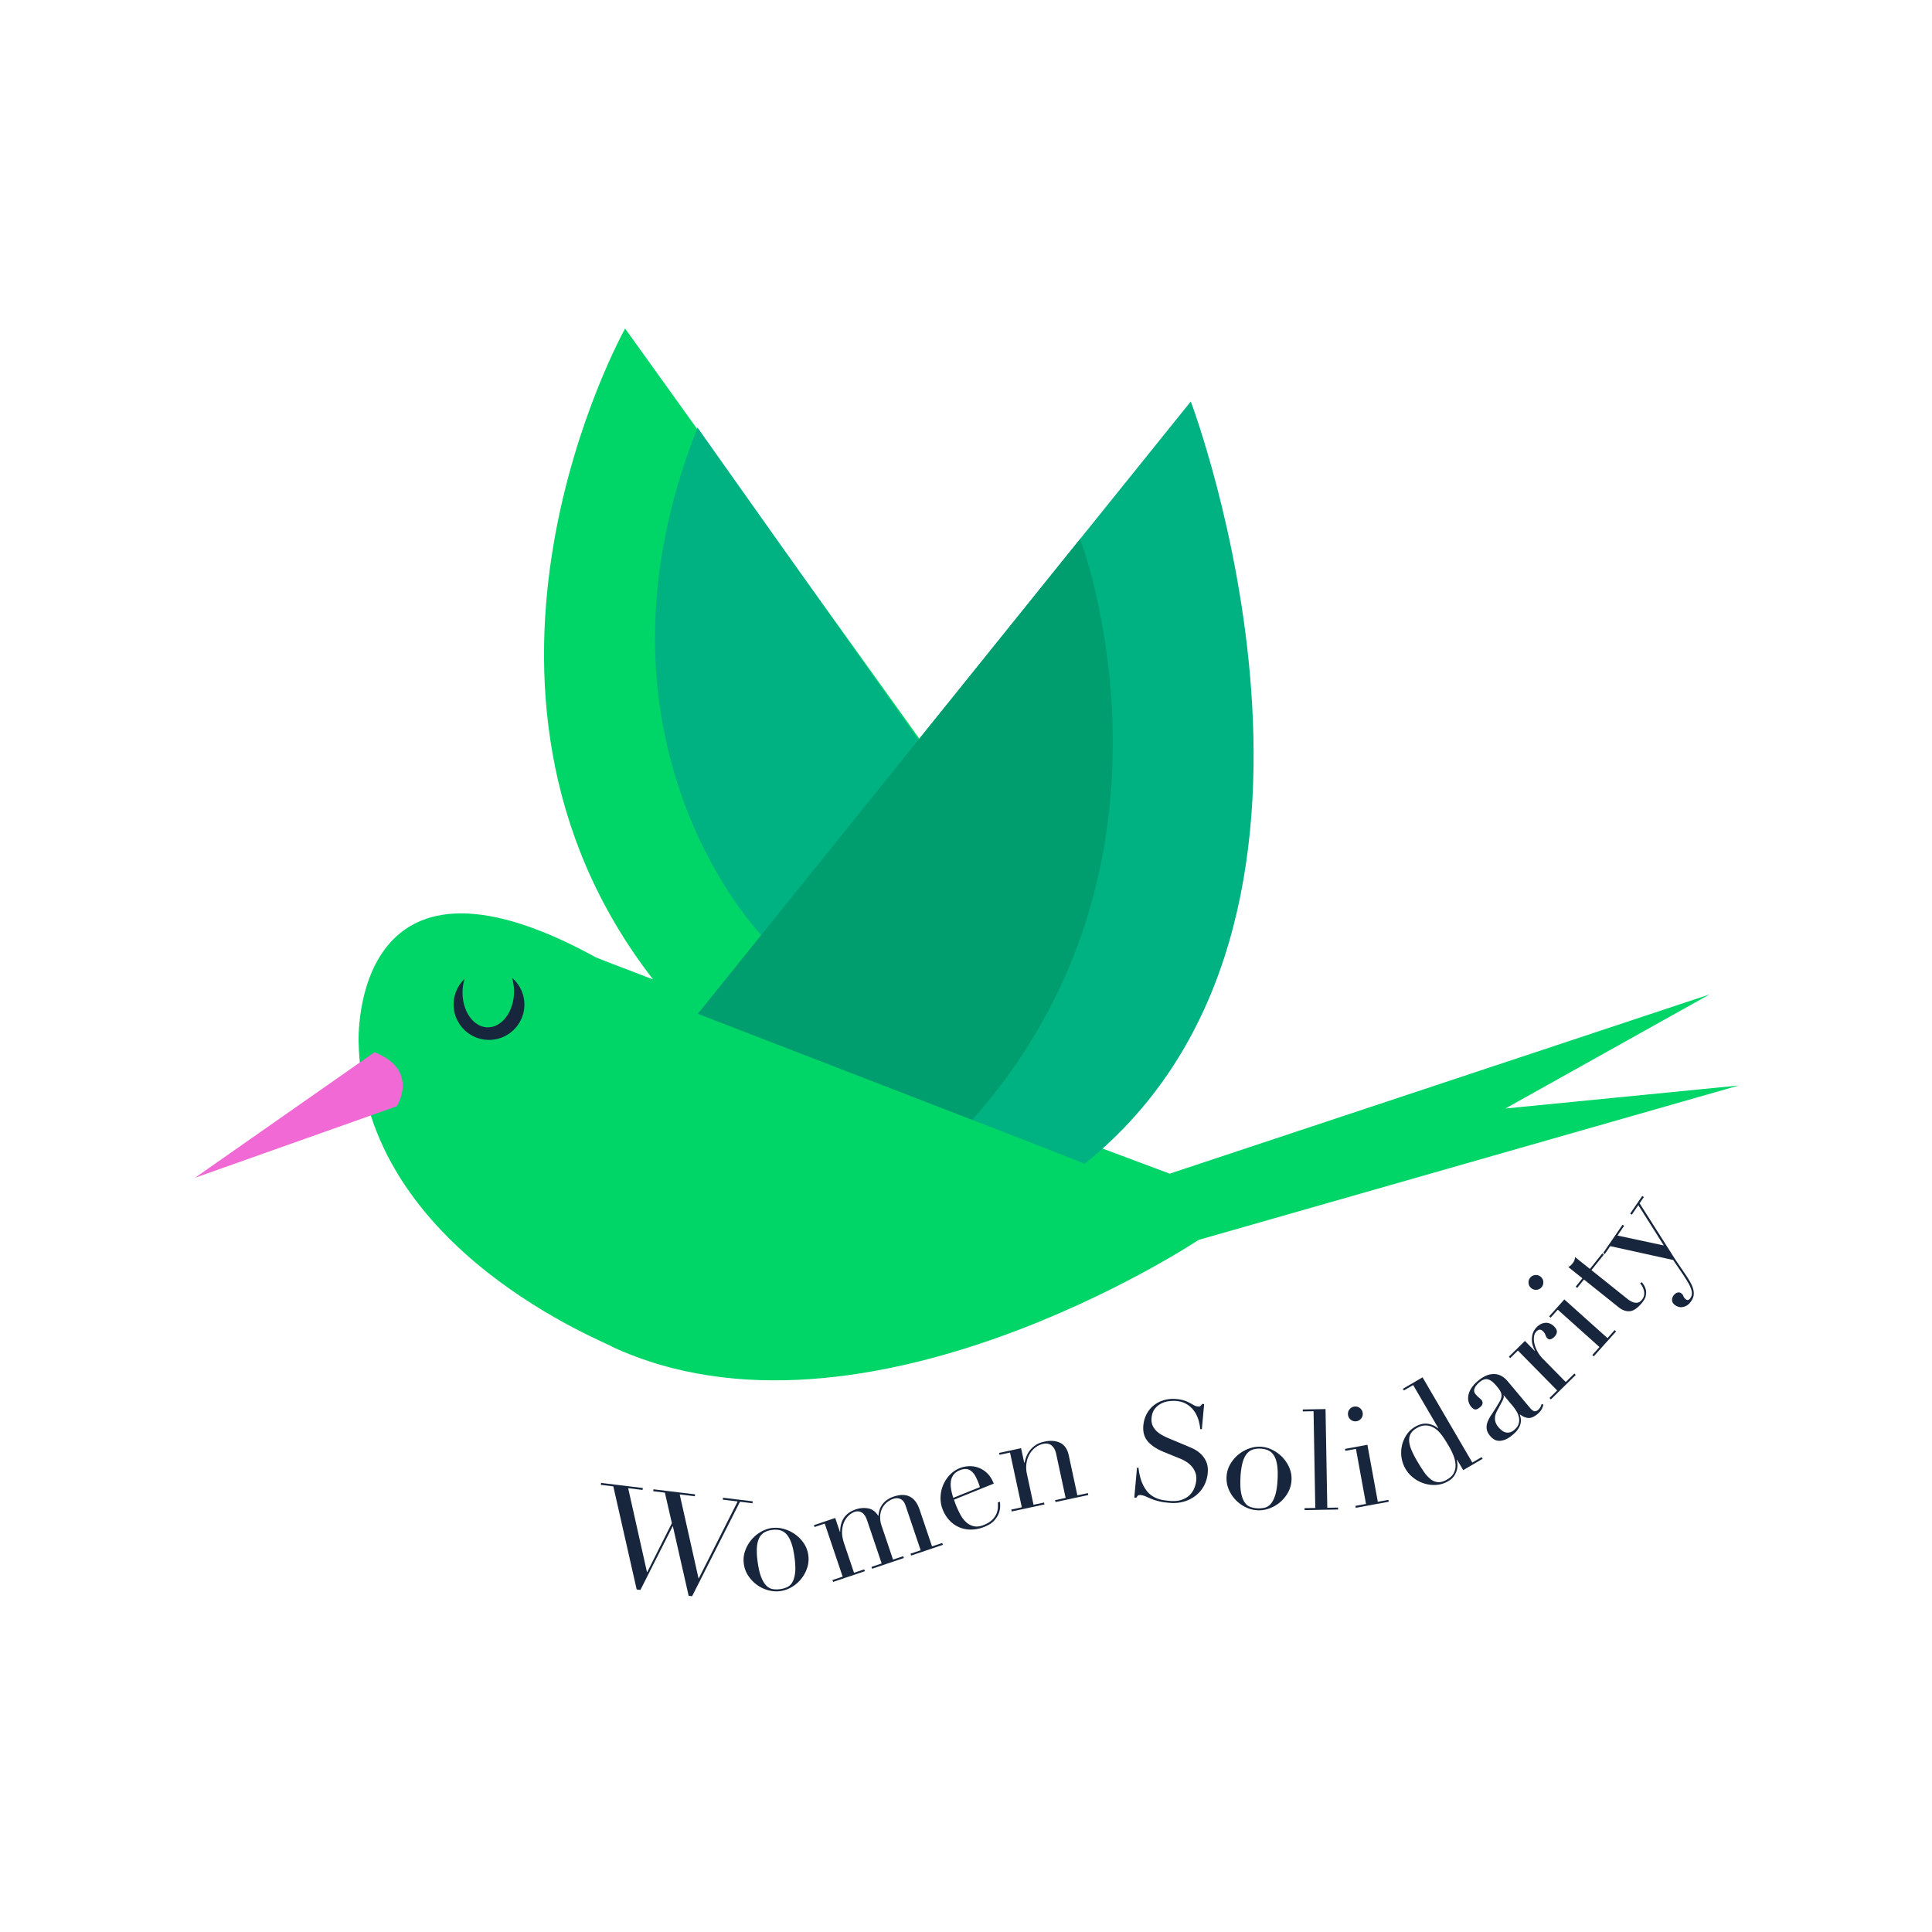
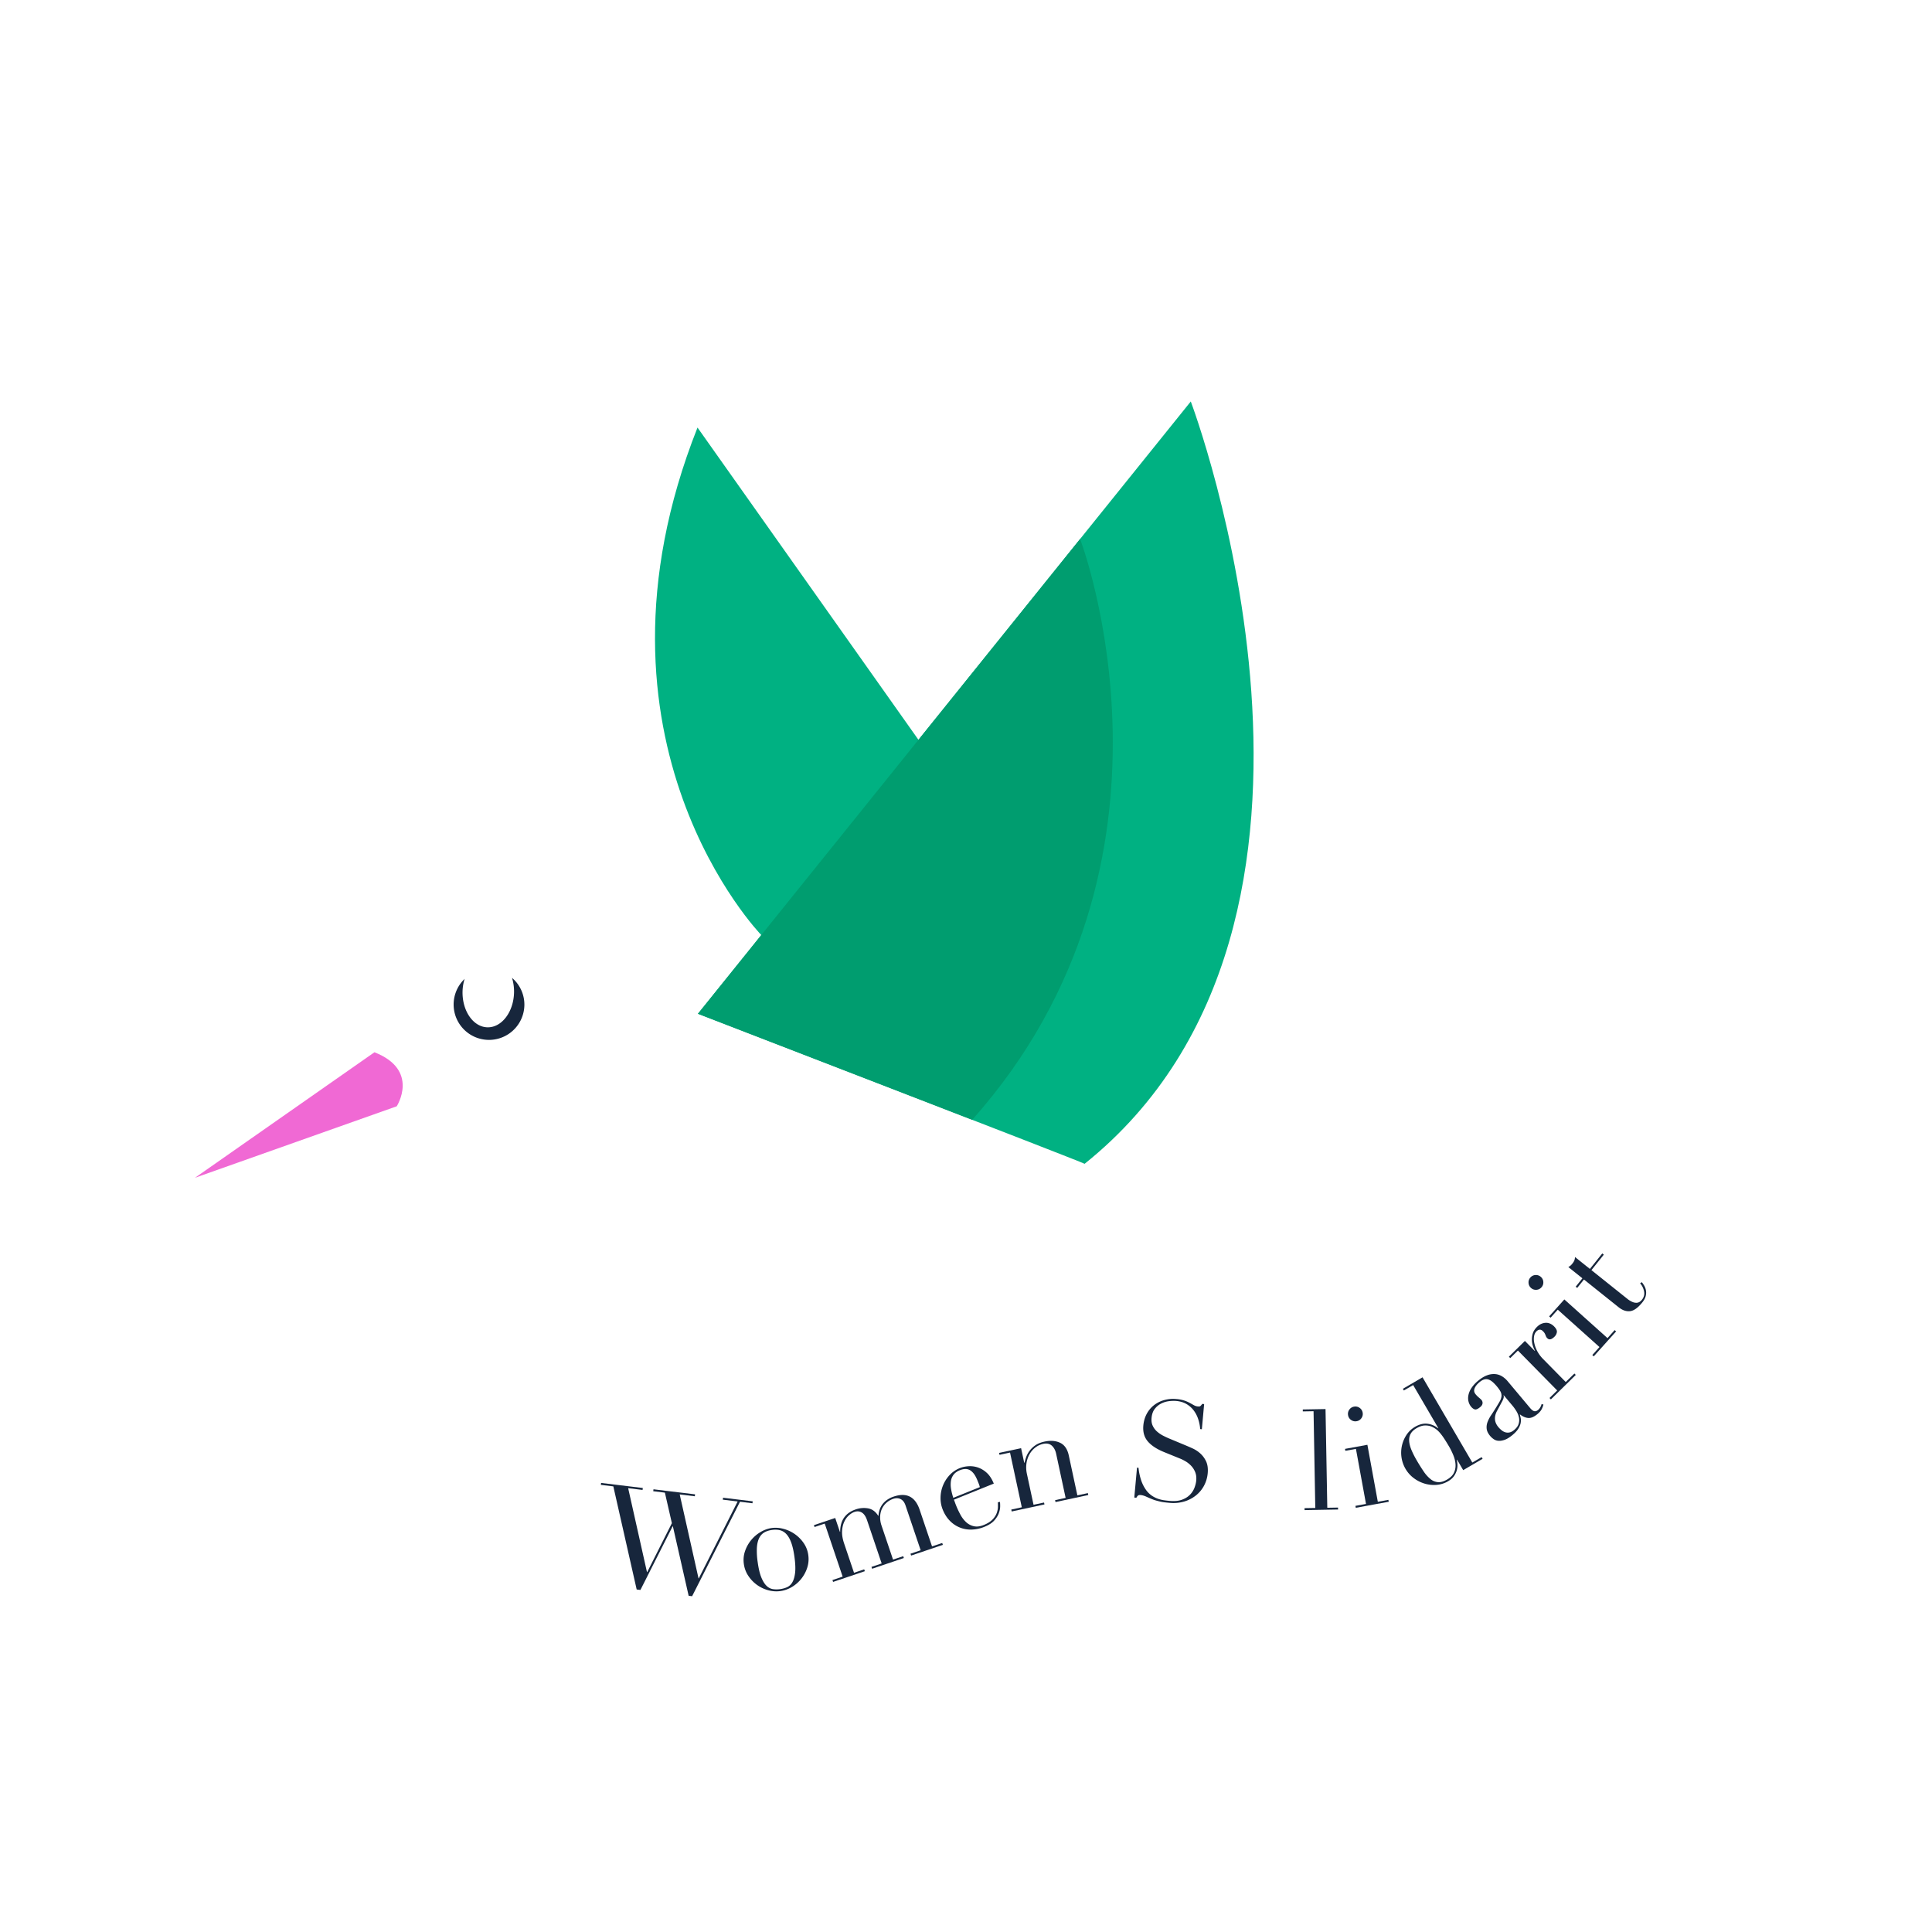
<svg xmlns="http://www.w3.org/2000/svg" data-bbox="20.183 34.01 159.817 131.23" viewBox="0 0 200 200" height="200" width="200" data-type="color">
  <g>
-     <path d="m155.841 114.751 21.134-11.809-55.892 18.556S93.76 111.276 76.128 104.62c6.338-7.314 21.762-24.36 21.762-24.36L64.711 34.01s-20.69 36.969 2.897 67.383c-3.92-1.492-6.297-2.413-6.066-2.367-25.333-13.839-24.417 8.857-24.417 8.857.217 10.853 6.811 18.685 13.335 23.831 6.412 5.057 12.757 7.52 12.92 7.708 25.965 12.029 60.7-11.067 60.7-11.067L180 112.371l-24.159 2.38z" fill="#00D667" data-color="1" />
    <path d="M123.269 41.561 95.078 76.584 72.206 44.26c-12.876 32.506 6.603 52.536 6.603 52.536l-6.56 8.15s39.717 15.316 40.031 15.531c31.358-25.149 10.989-78.916 10.989-78.916z" fill="#00B182" data-color="2" />
    <path d="m38.763 108.93-18.58 12.994 20.885-7.401s2.415-3.75-2.305-5.593z" fill="#F069D4" data-color="3" />
    <path d="M111.813 55.794s12.72 33.286-11.168 60.128l-28.397-10.976 39.565-49.152z" fill="#009D6F" data-color="4" />
    <path d="M53.004 101.227c.143.468.222.983.209 1.527-.051 2.022-1.286 3.631-2.758 3.593-1.472-.037-2.623-1.707-2.572-3.729.012-.453.09-.881.21-1.279a3.662 3.662 0 1 0 6.19 2.74 3.638 3.638 0 0 0-1.279-2.852z" fill="#17263C" data-color="5" />
    <path fill="#17263C" d="m77.92 155.417-3.07-.372-.024.201 1.535.186-4.022 7.956-.029-.004-1.946-8.68 1.564.19.025-.201-4.305-.522-.024.201 1.205.146.723 3.16-2.55 5.062-.029-.003-1.946-8.68 1.492.181.025-.201-4.319-.524-.024.201 1.291.156 2.417 10.674.388.047 3.332-6.584.029.004 1.631 7.185.359.044 4.957-9.779 1.291.157.024-.201z" data-color="5" />
    <path d="M83.187 159.724a3.657 3.657 0 0 0-2.098-1.462 3.099 3.099 0 0 0-1.2-.083 3.09 3.09 0 0 0-1.133.404 3.651 3.651 0 0 0-1.625 1.974c-.15.429-.193.878-.128 1.345.062.449.215.858.461 1.227a3.588 3.588 0 0 0 2.057 1.49c.425.116.847.146 1.266.088.42-.058.819-.2 1.196-.427a3.603 3.603 0 0 0 1.579-1.989c.137-.422.174-.858.112-1.306a2.835 2.835 0 0 0-.487-1.261zm-.879 3.097c-.05.415-.146.742-.288.98a1.205 1.205 0 0 1-.543.505c-.22.098-.459.165-.717.201s-.506.036-.744 0a1.204 1.204 0 0 1-.659-.339c-.201-.191-.382-.48-.542-.867-.16-.386-.287-.918-.38-1.596a7.668 7.668 0 0 1-.084-1.455c.023-.397.097-.728.221-.993s.298-.466.522-.604.498-.229.823-.274c.324-.045.613-.031.867.041.253.072.475.219.666.441s.351.521.481.897.234.85.312 1.423c.093.678.114 1.224.065 1.64z" fill="#17263C" data-color="5" />
    <path d="m96.484 160.083-1.281-3.792c-.46-1.36-1.356-1.815-2.688-1.365a2.579 2.579 0 0 0-.723.366c-.199.149-.36.312-.482.491a1.989 1.989 0 0 0-.27.557c-.057.192-.09.381-.098.567l-.028.009c-.267-.428-.61-.684-1.029-.766a2.533 2.533 0 0 0-1.313.108c-.512.173-.904.448-1.178.826-.274.377-.415.872-.421 1.485l-.027.009-.485-1.438-2.204.745.065.192 1.054-.356 1.854 5.491-1.054.356.065.192 3.286-1.11-.065-.192-1.054.356-1.027-3.04c-.16-.474-.23-.899-.209-1.272.021-.373.096-.696.223-.967.127-.272.288-.494.484-.667.195-.173.39-.292.581-.357.274-.092.525-.071.754.066s.411.405.547.807l1.508 4.464-1.054.356.065.192 3.286-1.11-.065-.192-1.054.356-1.18-3.491a2.617 2.617 0 0 1-.153-1.017c.022-.312.094-.586.218-.821s.285-.434.484-.598a1.99 1.99 0 0 1 .641-.361c.292-.099.552-.09.779.026.227.116.393.33.498.64l1.573 4.655-1.054.357.065.192 3.286-1.11-.065-.191-1.055.352z" fill="#17263C" data-color="5" />
    <path d="M103.298 155.517c.007.122.01.282.007.48s-.045.41-.125.635a1.918 1.918 0 0 1-.433.665c-.207.219-.508.408-.901.567-.393.158-.742.201-1.047.127a1.745 1.745 0 0 1-.796-.427 2.987 2.987 0 0 1-.586-.777 8.904 8.904 0 0 1-.563-1.261 7.386 7.386 0 0 0-.104-.278l4.127-1.666c-.198-.491-.447-.869-.745-1.133a2.59 2.59 0 0 0-.938-.549 2.57 2.57 0 0 0-.973-.114 2.91 2.91 0 0 0-.858.191 2.92 2.92 0 0 0-1.074.738 3.48 3.48 0 0 0-.924 2.322c-.007.434.069.847.227 1.24.184.456.427.838.729 1.147a2.983 2.983 0 0 0 2.264.917 3.76 3.76 0 0 0 1.326-.287c.447-.18.783-.397 1.009-.648.226-.252.384-.503.475-.753.091-.25.138-.482.141-.695a4.11 4.11 0 0 0-.017-.485l-.221.044zm-4.839-1.35a2.728 2.728 0 0 1-.025-.816c.033-.252.124-.478.272-.678.147-.2.373-.361.677-.484.17-.068.338-.108.505-.118a.927.927 0 0 1 .475.096c.149.075.293.199.431.371.137.173.267.412.39.715l.135.335c.043.107.081.227.114.359l-2.747 1.109a6.078 6.078 0 0 1-.227-.889z" fill="#17263C" data-color="5" />
    <path d="m111.528 154.799-.886-4.125c-.142-.659-.441-1.098-.896-1.315-.456-.217-.994-.26-1.616-.126-.405.087-.735.225-.991.412a2.526 2.526 0 0 0-.935 1.258 6.25 6.25 0 0 0-.147.519l-.029.006-.325-1.512-2.275.488.042.198 1.088-.233 1.218 5.666-1.088.234.043.198 3.391-.729-.042-.198-1.088.234-.686-3.194a3.07 3.07 0 0 1-.048-1.083c.049-.345.152-.658.309-.938a2.31 2.31 0 0 1 .602-.706c.245-.191.518-.318.819-.383.367-.079.663-.019.889.178.224.198.377.481.455.848l.981 4.564-1.088.234.042.198 3.391-.729-.042-.198-1.088.234z" fill="#17263C" data-color="5" />
    <path d="M124.239 150.448a3.157 3.157 0 0 0-.774-.506c-.27-.121-.493-.219-.67-.293l-1.692-.705a8.302 8.302 0 0 1-.717-.334 3.002 3.002 0 0 1-.628-.434 1.799 1.799 0 0 1-.432-.591c-.106-.227-.144-.494-.116-.801.035-.384.143-.693.324-.928.181-.235.398-.419.652-.551.254-.132.523-.216.807-.253.284-.037.541-.045.772-.024.412.037.768.145 1.066.322.298.177.547.398.745.663.199.265.353.564.463.898.11.334.178.676.204 1.027l.173.016.236-2.605-.201-.018a.976.976 0 0 1-.203.236c-.046.03-.132.039-.256.027a.972.972 0 0 1-.388-.122l-.421-.234a3.775 3.775 0 0 0-.565-.247 3.458 3.458 0 0 0-.834-.162 3.428 3.428 0 0 0-1.294.115 3.023 3.023 0 0 0-1.058.542 2.834 2.834 0 0 0-.735.898c-.187.356-.3.75-.339 1.181-.06.662.091 1.208.453 1.637.362.429.922.8 1.677 1.11l1.609.654c.197.076.403.177.618.302.216.126.412.282.589.467.177.185.317.404.42.655.103.251.139.544.109.881-.021.23-.083.478-.184.745a2.109 2.109 0 0 1-.472.726c-.213.218-.49.388-.83.512-.34.124-.765.163-1.273.117a12.268 12.268 0 0 1-.581-.067 3.296 3.296 0 0 1-.639-.159 2.729 2.729 0 0 1-.644-.334 2.446 2.446 0 0 1-.585-.59 3.774 3.774 0 0 1-.474-.928 5.764 5.764 0 0 1-.291-1.347l-.158-.014-.281 3.094.216.02a.762.762 0 0 1 .158-.218c.058-.053.159-.073.303-.06.163.015.351.071.565.167.213.097.413.183.6.258.159.063.304.112.437.148.132.036.264.07.397.101s.275.057.429.075c.153.019.33.037.532.055a3.975 3.975 0 0 0 1.551-.142 3.579 3.579 0 0 0 1.219-.644 3.24 3.24 0 0 0 .825-1.013c.205-.393.328-.814.369-1.265.044-.489-.013-.901-.171-1.235a2.554 2.554 0 0 0-.612-.825z" fill="#17263C" data-color="5" />
-     <path d="M132.715 150.81a3.682 3.682 0 0 0-1.047-.742 3.1 3.1 0 0 0-1.163-.306 3.09 3.09 0 0 0-1.189.185 3.657 3.657 0 0 0-1.966 1.634 2.839 2.839 0 0 0-.378 1.297 2.91 2.91 0 0 0 .222 1.292 3.587 3.587 0 0 0 1.742 1.848c.395.194.804.302 1.228.324.424.022.842-.043 1.255-.196a3.59 3.59 0 0 0 1.924-1.659c.213-.389.331-.81.354-1.262a2.865 2.865 0 0 0-.242-1.33 3.681 3.681 0 0 0-.74-1.085zm-.461 2.342c-.035.683-.117 1.224-.243 1.623-.127.399-.282.702-.467.909a1.204 1.204 0 0 1-.628.394 2.65 2.65 0 0 1-.741.063 2.655 2.655 0 0 1-.731-.139 1.21 1.21 0 0 1-.584-.457c-.162-.225-.286-.543-.371-.952-.085-.41-.11-.956-.075-1.639a7.62 7.62 0 0 1 .19-1.445c.097-.385.231-.697.403-.934.171-.237.38-.402.626-.496.246-.093.532-.131.86-.115.327.017.609.084.843.203.235.119.426.304.572.558.146.254.248.577.304.971.058.394.072.879.042 1.456z" fill="#17263C" data-color="5" />
    <path fill="#17263C" d="m137.401 156.082-.183-10.216-2.355.042.004.202 1.112-.02.179 10.014-1.113.019.004.203 3.468-.062-.004-.202-1.112.02z" data-color="5" />
    <path d="M139.871 146.999c.174.12.364.161.573.123a.736.736 0 0 0 .493-.318.737.737 0 0 0 .123-.573.739.739 0 0 0-.318-.493.739.739 0 0 0-.573-.123.739.739 0 0 0-.493.318.739.739 0 0 0-.123.573.734.734 0 0 0 .318.493z" fill="#17263C" data-color="5" />
    <path fill="#17263C" d="m142.631 155.464-1.079-5.9-2.317.424.036.199 1.095-.2 1.042 5.7-1.095.2.037.2 3.412-.625-.036-.198-1.095.2z" data-color="5" />
    <path d="m152.414 151.402-5.153-8.823-2.034 1.188.102.175.961-.561 2.61 4.468-.025.014a2.113 2.113 0 0 0-1.079-.473c-.414-.059-.85.045-1.308.312a2.64 2.64 0 0 0-.876.821 3.339 3.339 0 0 0-.118 3.525c.224.382.509.705.857.964.347.26.723.451 1.128.571a3.35 3.35 0 0 0 1.239.13 2.754 2.754 0 0 0 1.181-.371c.283-.165.494-.353.634-.563.139-.21.235-.419.286-.628s.069-.403.053-.583a3.982 3.982 0 0 0-.061-.45l.025-.014.634 1.085 2.009-1.173-.102-.175-.963.561zm-1.894 1.04c-.125.274-.362.513-.711.717-.341.199-.65.29-.928.274a1.393 1.393 0 0 1-.785-.311 3.533 3.533 0 0 1-.716-.795 19.333 19.333 0 0 1-.726-1.158 8.987 8.987 0 0 1-.539-1.066c-.136-.328-.215-.63-.237-.907s.026-.529.145-.755c.119-.225.324-.424.615-.594.308-.18.593-.274.856-.282.263-.009.505.034.727.127.151.068.295.151.431.25s.274.231.415.394c.14.164.286.36.437.59.151.23.321.507.511.831.16.274.304.57.433.885.129.316.204.626.226.931.022.306-.03.595-.154.869z" fill="#17263C" data-color="5" />
    <path d="M159.44 145.698c-.063.104-.136.19-.217.258-.126.105-.253.149-.381.13-.128-.018-.283-.134-.462-.348l-2.311-2.758a2.375 2.375 0 0 0-.567-.496 1.618 1.618 0 0 0-.708-.237 1.945 1.945 0 0 0-.842.12c-.3.107-.62.303-.959.587a3.326 3.326 0 0 0-.664.726 2.12 2.12 0 0 0-.315.726c-.048.235-.048.458.003.667.05.21.143.396.279.558.117.14.243.23.376.269.134.039.322-.043.566-.247.14-.118.218-.242.233-.374a.451.451 0 0 0-.107-.353 2.257 2.257 0 0 0-.261-.243 2.662 2.662 0 0 1-.344-.344c-.161-.192-.198-.397-.11-.615.088-.218.253-.429.497-.633.185-.155.354-.252.508-.293a.74.74 0 0 1 .445.013c.142.05.284.136.424.258.139.121.283.271.432.448.185.222.316.411.391.568a.859.859 0 0 1 .086.474 1.41 1.41 0 0 1-.19.527 23.44 23.44 0 0 1-.885 1.419 3.454 3.454 0 0 0-.363.691c-.089.232-.12.468-.094.71.027.242.148.492.365.75.093.111.21.217.352.318a.97.97 0 0 0 .497.177c.19.017.406-.017.65-.102.243-.085.52-.257.831-.517.273-.229.472-.449.597-.66.125-.211.202-.408.231-.59.03-.182.029-.345-.003-.488a6.445 6.445 0 0 0-.087-.351l.022-.019c.288.224.575.345.86.364.286.018.606-.121.96-.418.192-.161.331-.325.418-.491.086-.167.147-.327.181-.482l-.191-.047a1.186 1.186 0 0 1-.143.348zm-2.225 1.676c-.064.231-.219.448-.463.652-.17.142-.333.229-.49.259a.885.885 0 0 1-.439-.018 1.134 1.134 0 0 1-.387-.214 2.524 2.524 0 0 1-.321-.315c-.217-.258-.335-.527-.355-.806-.02-.279.048-.565.204-.859l.553-1.029c.149-.288.19-.485.124-.594l.022-.019.928 1.108c.124.148.248.323.374.525.126.203.215.414.267.634.053.22.047.446-.017.676z" fill="#17263C" data-color="5" />
    <path d="m162.085 143.067-2.321-2.359a3.504 3.504 0 0 1-.647-.874 3.151 3.151 0 0 1-.294-.835 1.822 1.822 0 0 1-.01-.7.89.89 0 0 1 .229-.468c.24-.237.469-.245.685-.025.088.089.149.165.182.227s.061.12.08.174c.02.055.042.108.065.159a.605.605 0 0 0 .126.17c.189.192.435.14.737-.158a.83.83 0 0 0 .249-.468c.029-.177-.068-.379-.292-.605a1.387 1.387 0 0 0-.355-.259 1.018 1.018 0 0 0-.433-.111 1.267 1.267 0 0 0-.481.088c-.167.064-.33.173-.488.328-.22.217-.367.442-.44.676a2.156 2.156 0 0 0 .015 1.324c.067.191.137.352.211.482l-.021.02-1.023-1.04-1.659 1.632.142.144.793-.78 4.064 4.131-.794.781.142.144 2.576-2.533-.142-.145-.896.88z" fill="#17263C" data-color="5" />
    <path d="M159.04 133.52a.737.737 0 0 0 .529-.254.742.742 0 0 0 .195-.553.739.739 0 0 0-.254-.528.742.742 0 0 0-.553-.195.737.737 0 0 0-.528.254.738.738 0 0 0-.195.553c.012.211.096.387.254.529s.341.205.552.194z" fill="#17263C" data-color="5" />
    <path fill="#17263C" d="m166.406 138.52-4.467-4.003-1.572 1.755.151.135.742-.829 4.316 3.867-.742.829.151.135 2.314-2.582-.151-.136-.742.829z" data-color="5" />
    <path d="M170.209 133.094a3.247 3.247 0 0 0-.246-.363l-.182.113c.212.244.35.524.412.838.063.315-.011.604-.222.868-.06.075-.133.143-.219.205a.624.624 0 0 1-.317.107.987.987 0 0 1-.436-.08 2.24 2.24 0 0 1-.563-.348l-3.692-2.95 1.281-1.603-.158-.126-1.281 1.603-1.546-1.236c0 .124-.02.237-.059.341-.04.104-.105.212-.195.325a1.401 1.401 0 0 1-.239.253 2.8 2.8 0 0 1-.192.124l1.456 1.164-.695.869.158.126.695-.869 3.59 2.869c.399.319.797.454 1.192.407.395-.048.819-.354 1.27-.918.181-.226.295-.443.344-.65.049-.207.056-.402.022-.584a1.49 1.49 0 0 0-.178-.485z" fill="#17263C" data-color="5" />
-     <path d="M175.291 133.501c-.051-.216-.145-.453-.283-.711s-.312-.541-.522-.849l-.765-1.12a31.095 31.095 0 0 1-.737-1.136l-3.254-5.12.441-.644-.167-.114-1.25 1.824.166.114.678-.989 2.64 4.175-4.797-1.027.686-1.002-.167-.114-2.001 2.921.167.114.564-.823 6.516 1.434.975 1.439c.231.345.42.644.568.897.147.253.253.478.318.674.064.196.089.368.075.516a.865.865 0 0 1-.151.413.556.556 0 0 1-.203.194c-.07.034-.156.015-.259-.055a.694.694 0 0 1-.259-.326.668.668 0 0 0-.246-.318.411.411 0 0 0-.243-.079.543.543 0 0 0-.229.053.709.709 0 0 0-.188.134 1.098 1.098 0 0 0-.14.167.711.711 0 0 0-.129.507c.023.179.134.337.332.473.072.049.167.097.287.144a.87.87 0 0 0 .404.049c.15-.014.309-.066.475-.156.167-.09.329-.25.487-.481.131-.19.211-.381.242-.57.03-.19.02-.392-.031-.608z" fill="#17263C" data-color="5" />
  </g>
</svg>